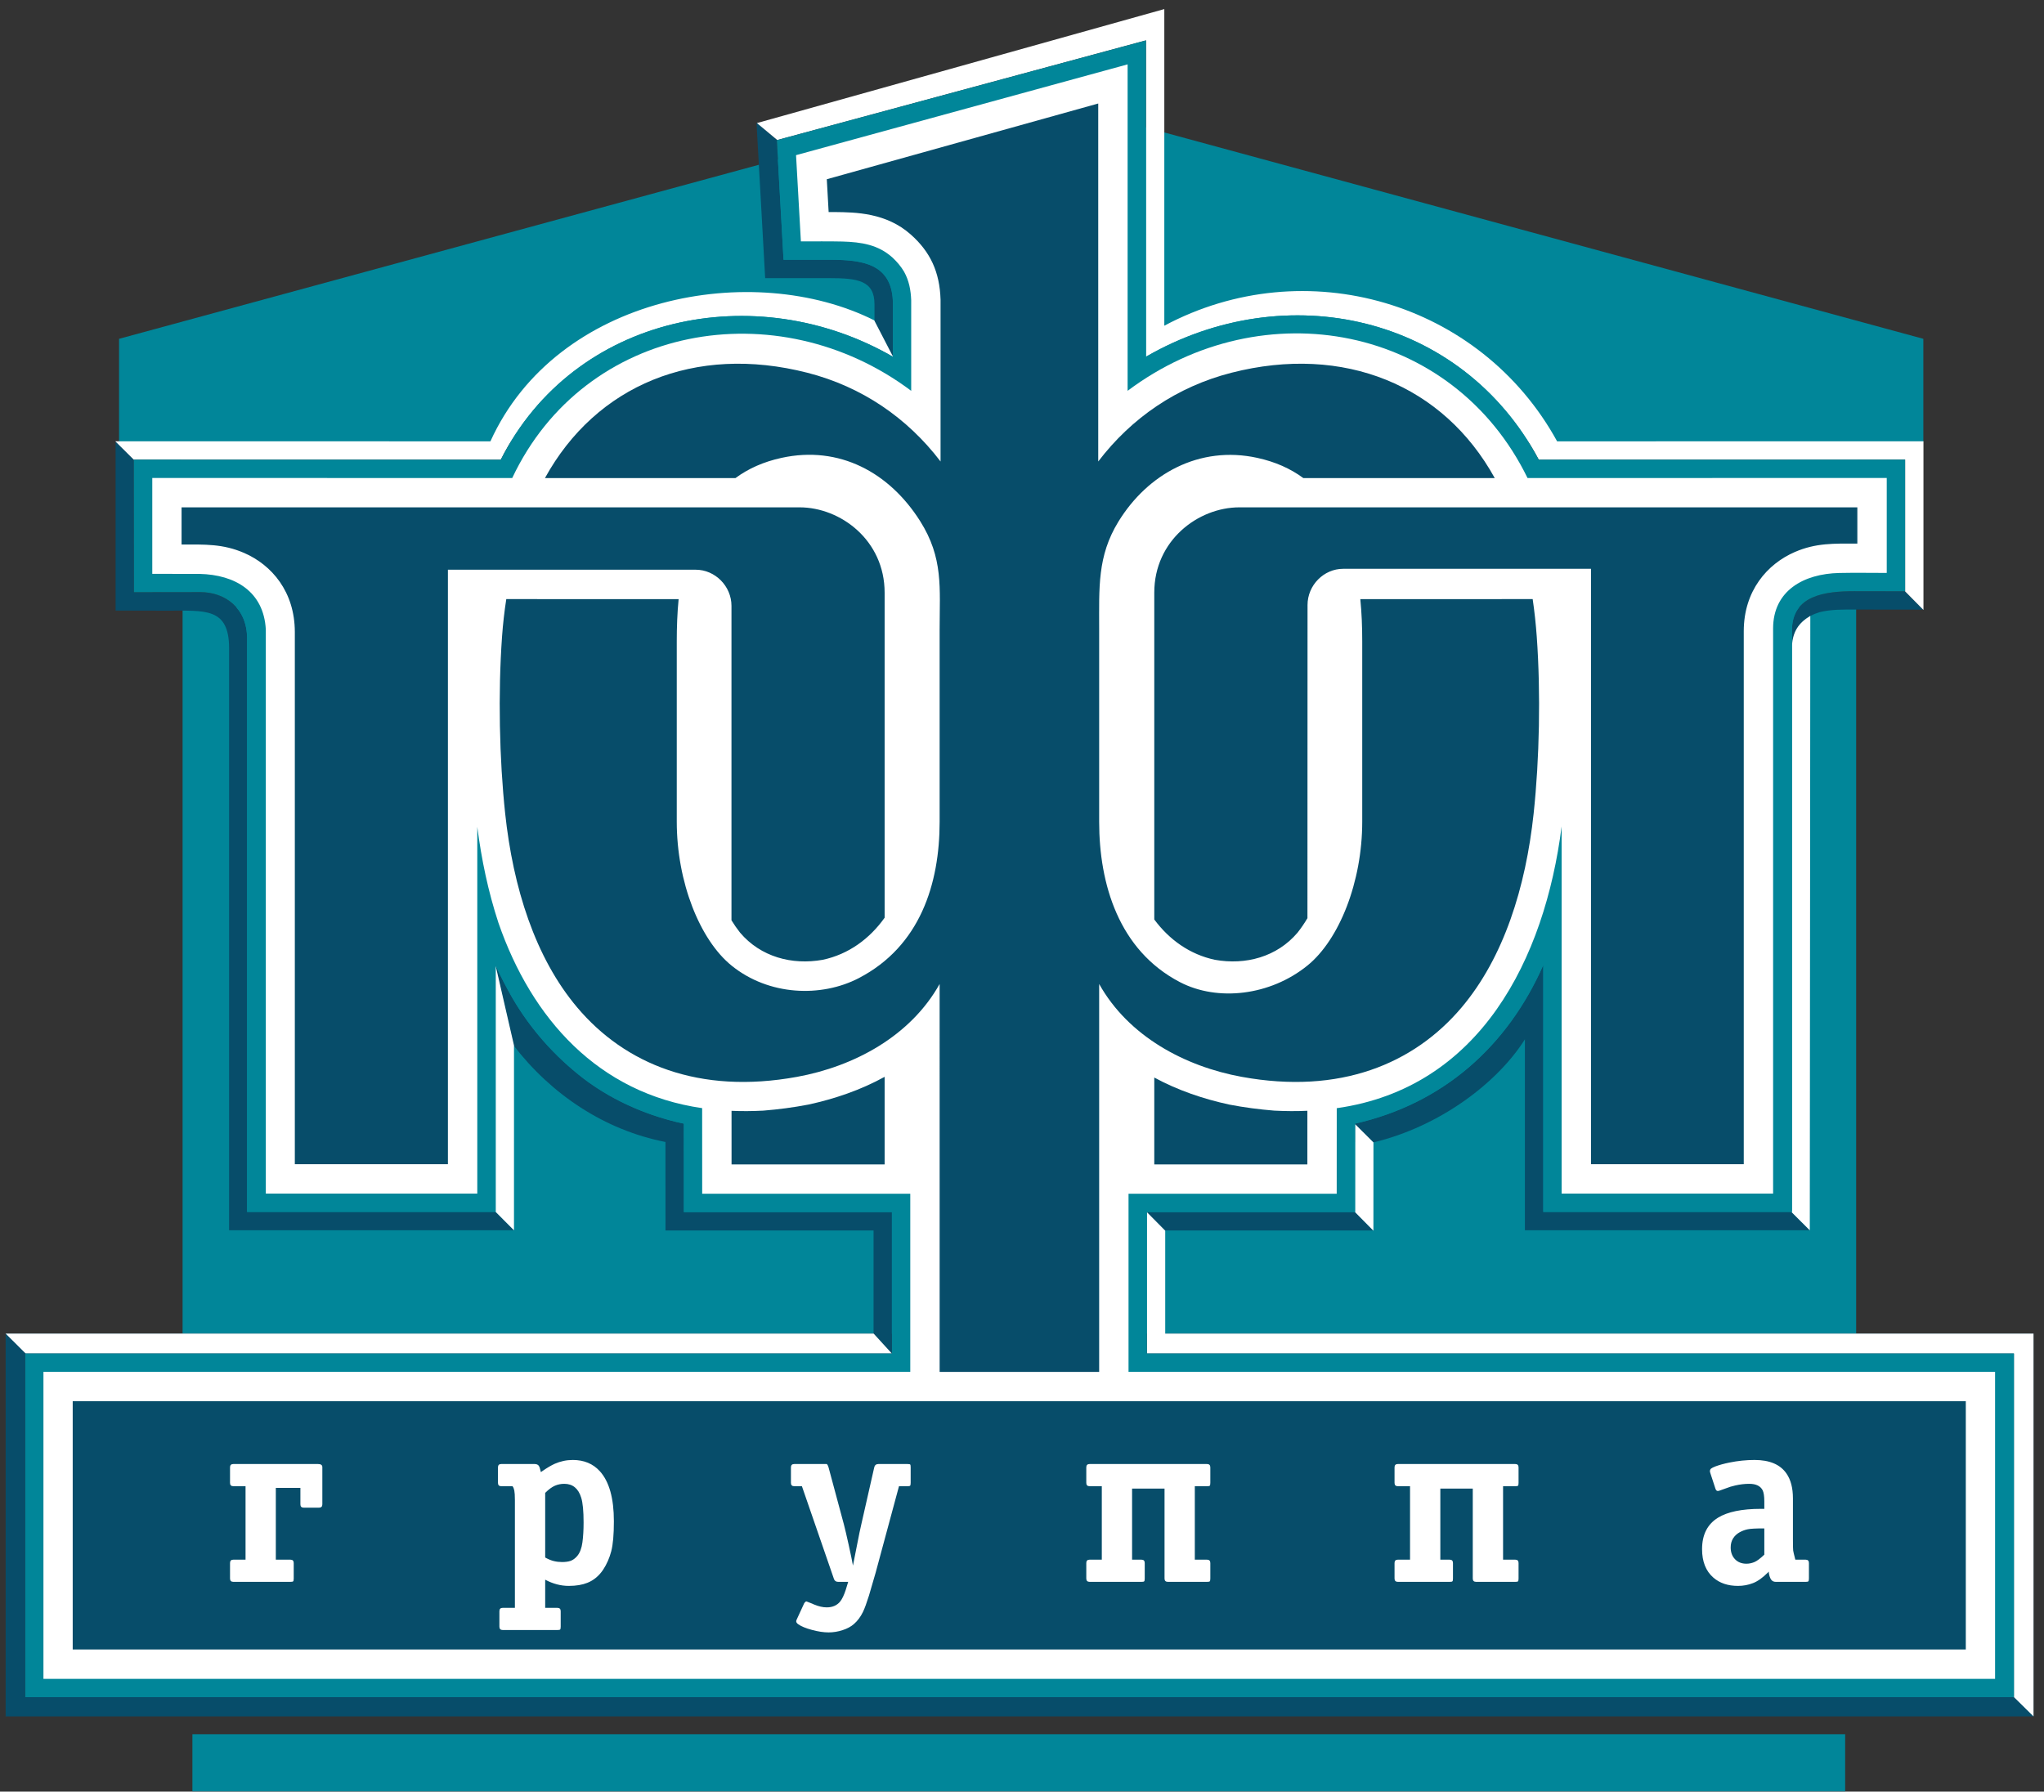
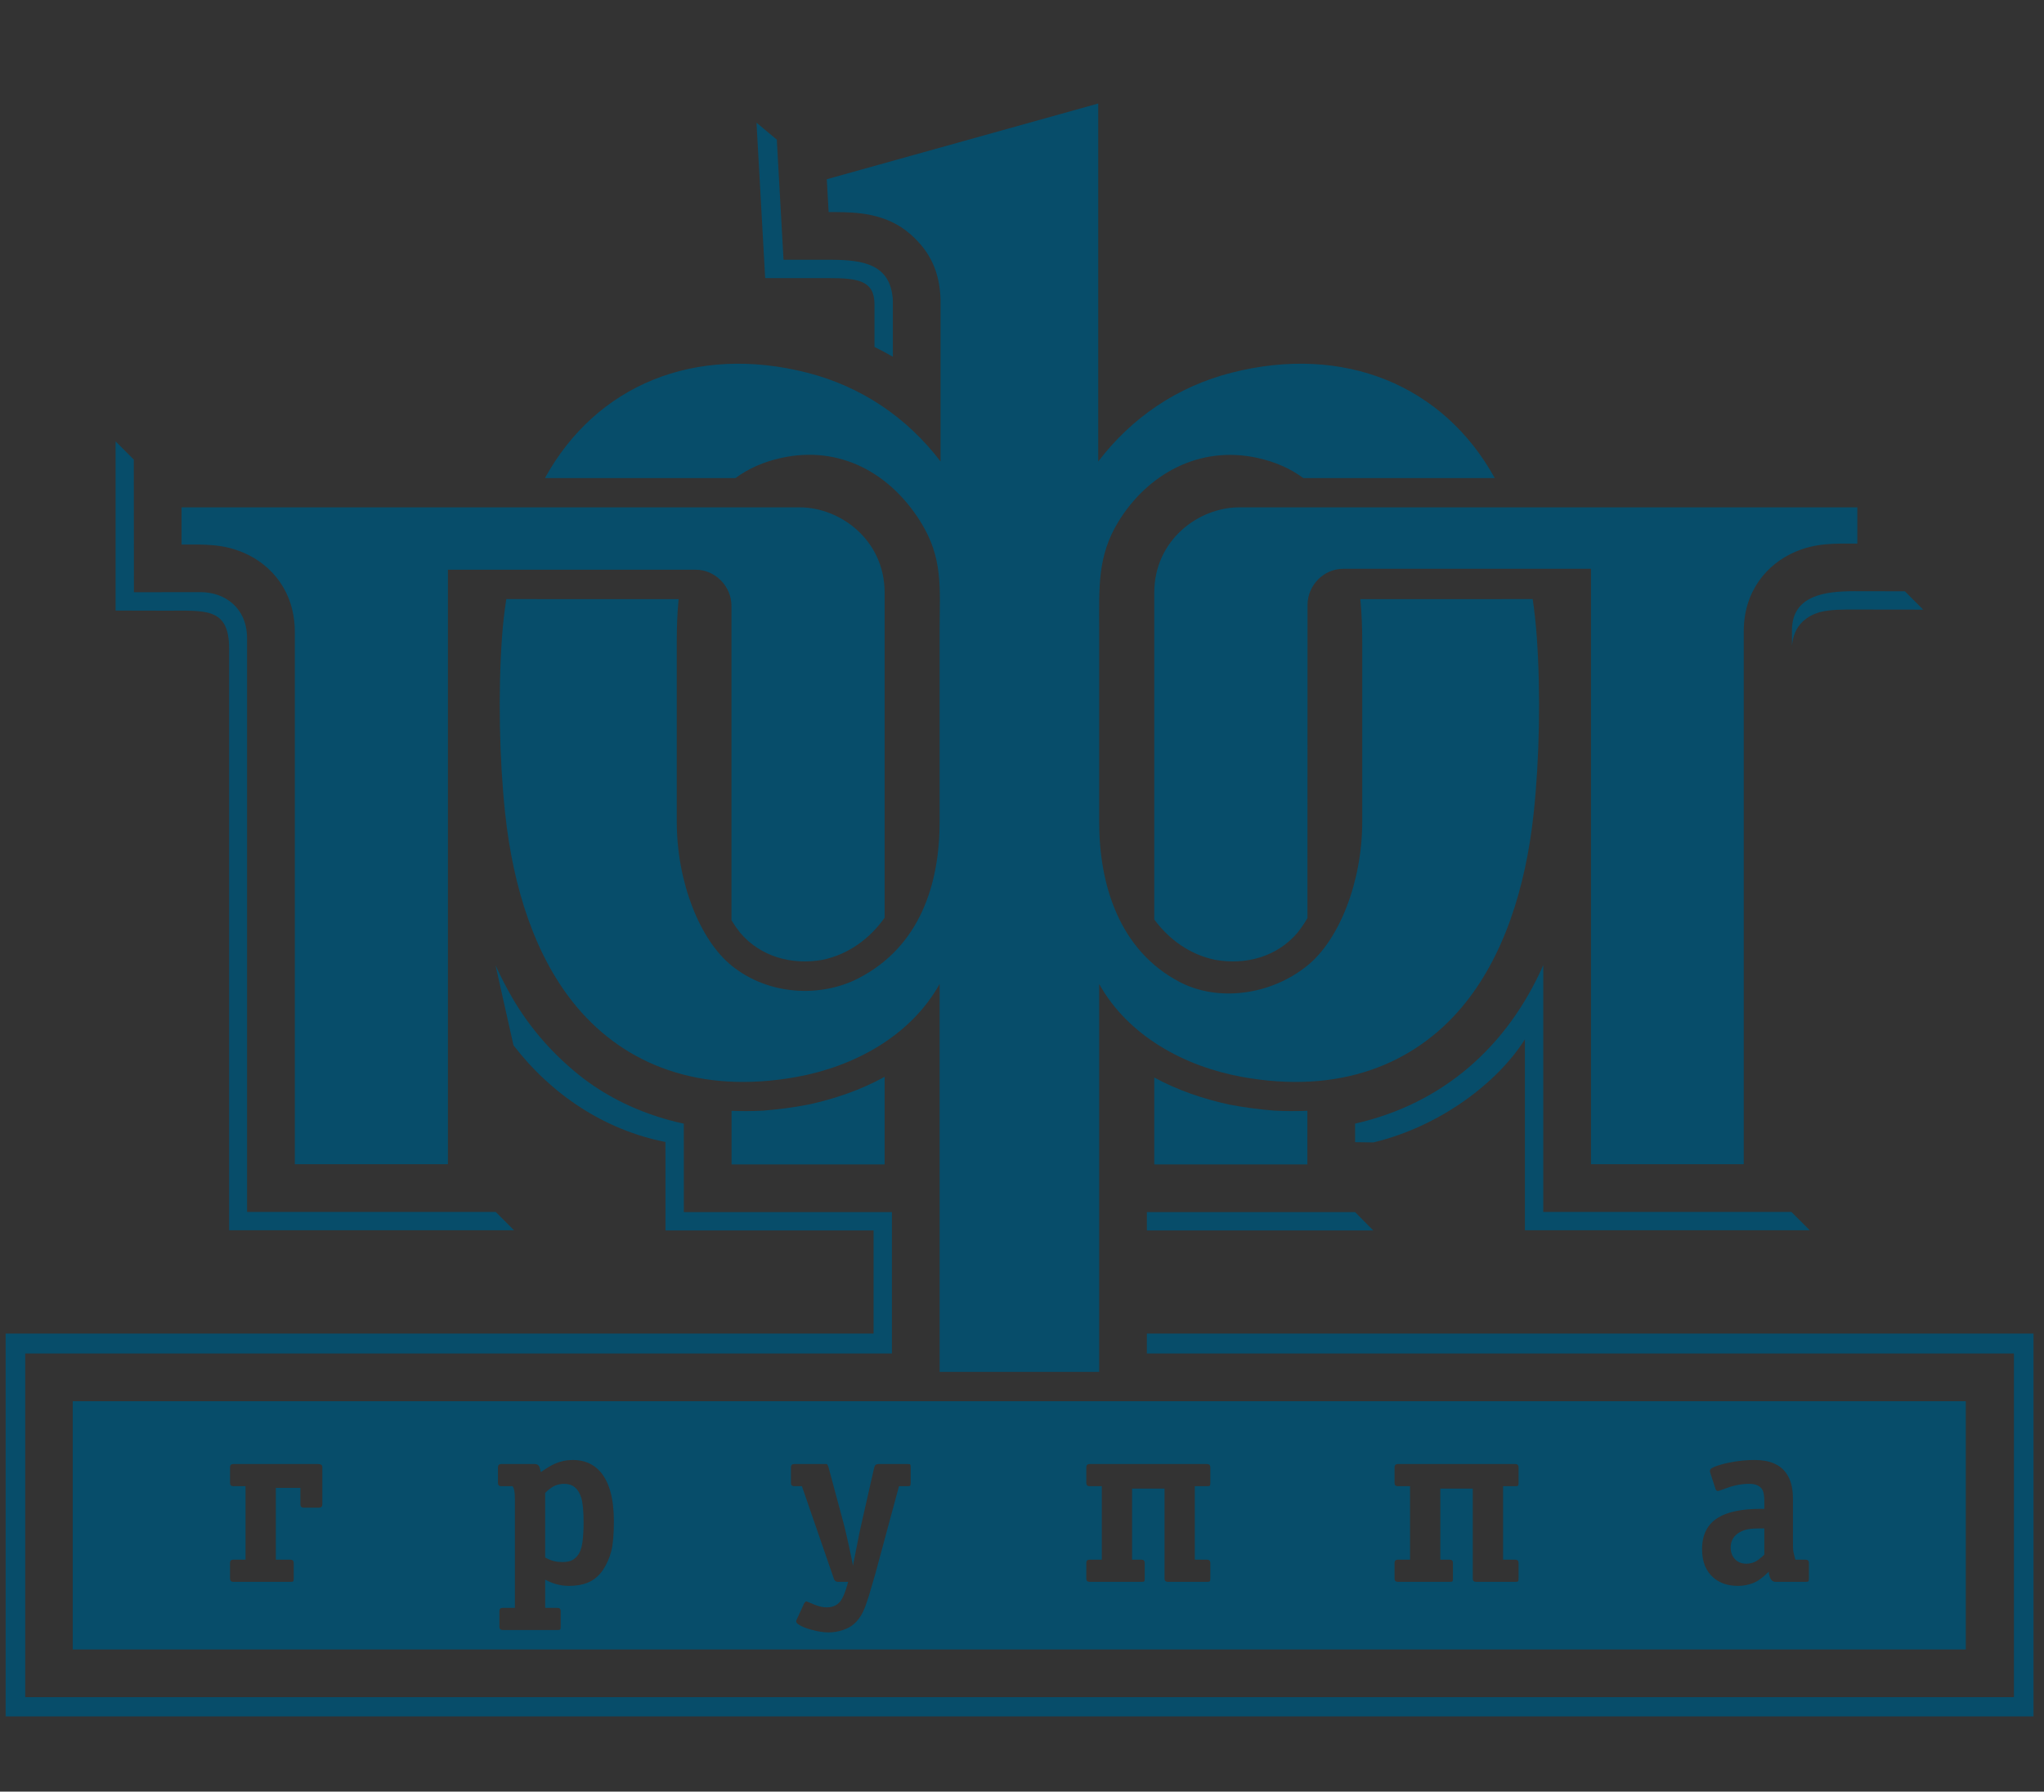
<svg xmlns="http://www.w3.org/2000/svg" width="154" height="135" viewBox="0 0 154 135" fill="none">
  <rect x="0" y="0" width="154" height="135" fill="#333333" stroke="none" />
-   <path fill-rule="evenodd" clip-rule="evenodd" d="M8.97 25.53L76.921 7.043L144.909 25.53V33.299H8.97V25.53V25.53ZM13.756 45.774H139.847V100.495H13.756V45.774V45.774ZM14.496 130.674H139.02V134.979H14.496V130.674V130.674Z" fill="#018699" />
  <path fill-rule="evenodd" clip-rule="evenodd" d="M58.562 10.552L56.997 9.245L57.65 20.957L62.457 20.956C64.626 20.955 65.886 21.138 65.886 22.928V26.143C66.353 26.372 66.814 26.616 67.269 26.88V22.648C67.137 19.876 64.969 19.592 62.681 19.573L59.033 19.574L58.528 10.559L58.562 10.552V10.552ZM10.083 34.633L8.709 33.257V46.006L12.54 46.015C15.436 46.025 17.26 45.733 17.262 48.861V92.701H38.728L37.343 91.314V91.319H18.614V48.09C18.614 45.839 16.981 44.614 15.091 44.617L10.091 44.624L10.081 34.633H10.082L10.083 34.633ZM37.343 72.768L38.687 78.763C41.527 82.457 45.533 85.146 50.137 86.049L50.14 92.716H65.817V100.488H0.426V129.331H153.209V100.488H86.408V101.987H151.734V127.882H1.901V101.987H67.199V91.333H51.523L51.52 84.666C51.144 84.592 50.776 84.498 50.406 84.397C48.089 83.761 45.885 82.725 43.967 81.271C41.797 79.598 39.967 77.547 38.59 75.175C38.137 74.385 37.717 73.576 37.343 72.746V72.768V72.768ZM86.409 92.716H103.466L102.093 91.328V91.332H86.409V92.715V92.716ZM102.096 86.064L103.478 86.081C108.517 84.871 112.837 81.568 114.891 78.313V92.701H136.351L134.971 91.319H116.274V72.723C113.571 78.856 108.709 83.169 102.096 84.665L102.096 86.064V86.064ZM135.011 48.657C135.088 47.914 135.302 47.33 135.848 46.803C136.241 46.467 136.607 46.274 137.101 46.126C137.953 45.914 138.82 45.932 139.693 45.929L144.897 45.936L143.519 44.554C142.247 44.553 140.964 44.544 139.693 44.547C137.555 44.552 135.011 44.83 135.011 47.499V48.657V48.657Z" fill="#074D6A" />
-   <path fill-rule="evenodd" clip-rule="evenodd" d="M87.722 24.543V0.684L57.028 9.274L58.562 10.552L86.34 3.042V26.879C96.9 20.781 110.132 23.768 115.935 34.638L143.536 34.633V44.554C143.534 44.554 143.532 44.554 143.529 44.554L144.918 45.96V33.25L117.317 33.255C111.553 22.738 98.355 18.868 87.722 24.543H87.722ZM67.269 26.846L65.866 24.136C56.757 19.573 41.952 22.224 36.949 33.255L8.684 33.25L10.081 34.638V34.633L37.729 34.638C43.262 23.709 56.949 20.914 67.269 26.88V26.847V26.846ZM37.343 91.314L38.725 92.704L38.726 78.773L37.342 72.763V91.314H37.343ZM67.194 101.987L65.824 100.488H0.426L1.933 101.987H67.194ZM151.734 127.876L153.21 129.331V100.488H87.791V92.731L86.409 91.334V101.987H151.734V127.876V127.876ZM102.092 91.333L103.476 92.735L103.479 86.08L102.097 84.704L102.094 91.333H102.093H102.092ZM134.968 91.319L136.354 92.704L136.393 46.408C135.476 46.955 135.099 47.609 135.011 48.593V49.726C135.012 49.745 135.014 49.765 135.015 49.785L135.011 49.787V91.319H134.968V91.319Z" fill="white" />
-   <path fill-rule="evenodd" clip-rule="evenodd" d="M1.902 101.987H67.2V91.333H51.523L51.52 84.666C51.144 84.592 50.777 84.498 50.406 84.397C48.09 83.761 45.885 82.725 43.967 81.271C41.798 79.598 39.967 77.547 38.59 75.175C38.137 74.385 37.718 73.576 37.343 72.746V91.319H18.615V48.089C18.615 45.838 16.981 44.614 15.091 44.616L10.092 44.623L10.081 34.633L37.729 34.638C43.262 23.708 56.95 20.913 67.269 26.879V22.648C67.138 19.875 64.969 19.592 62.682 19.572L59.033 19.573L58.528 10.558L86.34 3.042V26.879C96.9 20.78 110.132 23.767 115.935 34.637L143.536 34.632V44.554C142.259 44.553 140.97 44.544 139.694 44.547C137.555 44.552 135.011 44.83 135.011 47.499V91.319H116.274V72.723C113.572 78.856 108.71 83.169 102.097 84.665L102.094 91.333H86.409V101.987H151.735V127.882H1.903V101.987L1.902 101.987Z" fill="#018699" />
-   <path fill-rule="evenodd" clip-rule="evenodd" d="M3.273 103.368H68.582V89.95H52.905L52.902 83.498C45.094 82.378 40.058 76.779 37.55 69.525C36.772 67.147 36.276 64.757 35.96 62.305V89.936H20.027V47.43C19.87 44.571 17.715 43.305 15.04 43.244L11.473 43.239V36.015L38.592 36.02C44.053 24.436 58.554 21.878 68.652 29.449V22.615C68.622 21.856 68.489 21.149 68.119 20.479C67.881 20.075 67.594 19.74 67.254 19.418C66.168 18.431 64.891 18.242 63.476 18.2C62.431 18.177 61.385 18.19 60.341 18.19L59.976 11.691L84.957 4.85V29.448C95.187 21.779 109.468 24.505 115.089 36.02L142.152 36.015V43.17C140.965 43.17 139.763 43.148 138.577 43.174C135.903 43.232 133.59 44.497 133.59 47.359V89.935H117.657V62.276C116.383 72.269 111.506 81.977 100.714 83.502L100.711 89.949H85.026V103.367H150.314V126.5H3.273V103.367L3.273 103.368Z" fill="white" />
  <path fill-rule="evenodd" clip-rule="evenodd" d="M37.824 47.982C37.52 52.248 37.623 57.202 38.06 61.291C38.657 66.88 40.316 72.154 43.489 75.912C47.085 80.172 52.662 82.491 60.054 81.14C64.35 80.355 68.595 78.078 70.794 74.143L70.795 103.371H82.814V74.143C85.013 78.078 89.258 80.355 93.554 81.14C100.947 82.491 106.523 80.172 110.12 75.912C113.292 72.154 114.951 66.88 115.549 61.291C115.986 57.202 116.088 52.248 115.784 47.982C115.716 47.033 115.614 46.085 115.476 45.142L102.49 45.145C102.594 46.187 102.634 47.252 102.634 48.333V61.912C102.634 66.458 100.901 70.812 98.506 72.753C95.698 75.03 91.735 75.48 88.9 74.004C84.284 71.602 82.814 66.598 82.814 61.926V47.421C82.814 44.288 82.668 41.908 84.259 39.312C86.466 35.711 90.363 33.547 94.726 34.5C96.085 34.797 97.232 35.31 98.199 36.025L112.617 36.022C108.76 29.028 101.262 25.918 92.778 28.087C88.681 29.135 85.253 31.481 82.744 34.773V7.799L62.293 13.505L62.432 15.979H62.929C64.446 15.997 66.763 16.017 68.625 17.675C70.082 18.972 70.801 20.474 70.864 22.588C70.864 22.591 70.864 22.597 70.864 22.602H70.864V34.773C68.354 31.481 64.928 29.135 60.83 28.087C52.346 25.918 44.904 29.028 41.058 36.022L55.41 36.025C56.376 35.31 57.522 34.797 58.881 34.5C63.245 33.547 67.013 35.61 69.32 39.257C71.087 42.05 70.794 44.295 70.794 47.43V61.921C70.794 66.594 69.325 71.296 64.708 73.699C61.874 75.174 57.926 75.033 55.117 72.757C52.723 70.816 50.989 66.458 50.989 61.912V48.334C50.989 47.253 51.027 46.187 51.129 45.145L38.145 45.142C37.998 46.086 37.892 47.033 37.824 47.982V47.982ZM24.286 113.351C24.286 113.52 24.202 113.603 24.035 113.603H22.884C22.715 113.603 22.633 113.52 22.633 113.351V112.111H20.781V117.521H21.878C22.046 117.521 22.13 117.604 22.13 117.772V118.941C22.13 119.059 22.113 119.131 22.084 119.156C22.055 119.181 21.986 119.192 21.878 119.192H17.583C17.414 119.192 17.331 119.108 17.331 118.941V117.772C17.331 117.604 17.414 117.521 17.583 117.521H18.5V111.986H17.583C17.414 111.986 17.331 111.902 17.331 111.734V110.566C17.331 110.398 17.414 110.314 17.583 110.314H23.962C24.178 110.314 24.286 110.393 24.286 110.548C24.286 110.645 24.286 110.721 24.286 110.781V113.351V113.351ZM46.251 114.627C46.251 115.622 46.186 116.373 46.054 116.883C45.921 117.392 45.719 117.855 45.443 118.276C45.13 118.742 44.735 119.073 44.257 119.264C43.873 119.418 43.406 119.497 42.855 119.497C42.255 119.497 41.663 119.343 41.076 119.03V121.151H41.992C42.161 121.151 42.244 121.233 42.244 121.402V122.57C42.244 122.689 42.228 122.761 42.199 122.786C42.17 122.81 42.1 122.822 41.992 122.822H37.877C37.709 122.822 37.626 122.739 37.626 122.57V121.402C37.626 121.233 37.709 121.151 37.877 121.151H38.794V113.549V113.028C38.794 112.693 38.778 112.453 38.749 112.309C38.719 112.166 38.675 112.057 38.614 111.986H37.769C37.601 111.986 37.518 111.902 37.518 111.734V110.566C37.518 110.398 37.601 110.314 37.769 110.314H40.267C40.387 110.314 40.481 110.342 40.546 110.395C40.611 110.449 40.663 110.559 40.699 110.727L40.752 110.925L40.878 110.836C41.226 110.595 41.532 110.415 41.795 110.296C42.226 110.106 42.682 110.009 43.16 110.009C43.999 110.009 44.677 110.29 45.191 110.853C45.899 111.633 46.251 112.891 46.251 114.627V114.627ZM43.969 114.717C43.969 113.855 43.909 113.232 43.789 112.848C43.574 112.154 43.149 111.806 42.514 111.806C42.262 111.806 42.026 111.853 41.804 111.95C41.581 112.047 41.339 112.226 41.076 112.489V117.359C41.316 117.492 41.534 117.582 41.732 117.628C41.93 117.676 42.136 117.7 42.352 117.7C42.604 117.7 42.817 117.671 42.99 117.611C43.162 117.55 43.329 117.431 43.484 117.251C43.689 117.011 43.819 116.669 43.88 116.227C43.94 115.784 43.969 115.281 43.969 114.717V114.717ZM68.612 111.734C68.612 111.853 68.597 111.925 68.567 111.95C68.538 111.975 68.469 111.986 68.361 111.986H67.732L65.971 118.508L65.468 120.234C65.299 120.773 65.151 121.18 65.019 121.456C64.839 121.827 64.612 122.132 64.335 122.372C64.12 122.563 63.835 122.716 63.482 122.831C63.129 122.946 62.779 123.002 62.43 123.002C62.06 123.002 61.64 122.939 61.173 122.813C60.705 122.687 60.364 122.546 60.148 122.391C60.04 122.319 59.987 122.241 59.987 122.157C59.987 122.121 60.011 122.055 60.059 121.96L60.597 120.792C60.623 120.755 60.649 120.727 60.678 120.702C60.707 120.677 60.734 120.666 60.759 120.666C60.879 120.712 60.987 120.755 61.083 120.792L61.334 120.899C61.682 121.043 61.999 121.115 62.287 121.115C62.718 121.115 63.053 120.971 63.294 120.683C63.448 120.492 63.592 120.192 63.724 119.785L63.904 119.192H63.149C62.981 119.192 62.873 119.113 62.826 118.958L60.418 111.986H59.843C59.674 111.986 59.591 111.902 59.591 111.734V110.566C59.591 110.398 59.674 110.314 59.843 110.314H62.107C62.168 110.314 62.226 110.314 62.287 110.314C62.334 110.339 62.384 110.428 62.43 110.584L63.58 114.861C63.664 115.184 63.785 115.697 63.94 116.398C64.095 117.098 64.203 117.622 64.264 117.969C64.275 117.909 64.378 117.394 64.569 116.424C64.713 115.681 64.82 115.16 64.893 114.861L65.863 110.584C65.899 110.404 66.007 110.314 66.186 110.314H68.361C68.48 110.314 68.552 110.325 68.576 110.35C68.601 110.375 68.612 110.447 68.612 110.566V111.734V111.734ZM91.189 118.941C91.189 119.059 91.173 119.131 91.144 119.156C91.115 119.181 91.045 119.192 90.938 119.192H87.99C87.822 119.192 87.739 119.108 87.739 118.941V112.166H85.294V117.521H85.995C86.164 117.521 86.247 117.604 86.247 117.772V118.941C86.247 119.059 86.231 119.131 86.202 119.156C86.173 119.181 86.103 119.192 85.995 119.192H82.095C81.927 119.192 81.844 119.108 81.844 118.941V117.772C81.844 117.604 81.927 117.521 82.095 117.521H83.013V111.986H82.095C81.927 111.986 81.844 111.902 81.844 111.734V110.566C81.844 110.398 81.927 110.314 82.095 110.314H90.938C91.106 110.314 91.189 110.398 91.189 110.566V111.734C91.189 111.853 91.173 111.925 91.144 111.95C91.115 111.975 91.045 111.986 90.938 111.986H90.02V117.521H90.938C91.106 117.521 91.189 117.604 91.189 117.772V118.941V118.941ZM114.412 118.941C114.412 119.059 114.397 119.131 114.367 119.156C114.338 119.181 114.269 119.192 114.161 119.192H111.214C111.045 119.192 110.962 119.108 110.962 118.941V112.166H108.518V117.521H109.219C109.387 117.521 109.47 117.604 109.47 117.772V118.941C109.47 119.059 109.455 119.131 109.425 119.156C109.397 119.181 109.327 119.192 109.219 119.192H105.319C105.151 119.192 105.068 119.108 105.068 118.941V117.772C105.068 117.604 105.151 117.521 105.319 117.521H106.236V111.986H105.319C105.151 111.986 105.068 111.902 105.068 111.734V110.566C105.068 110.398 105.151 110.314 105.319 110.314H114.161C114.33 110.314 114.412 110.398 114.412 110.566V111.734C114.412 111.853 114.397 111.925 114.367 111.95C114.338 111.975 114.269 111.986 114.161 111.986H113.245V117.521H114.161C114.33 117.521 114.412 117.604 114.412 117.772V118.941V118.941ZM136.289 118.941C136.289 119.059 136.272 119.131 136.243 119.156C136.213 119.181 136.144 119.192 136.037 119.192H133.79C133.635 119.192 133.518 119.135 133.44 119.021C133.361 118.907 133.305 118.742 133.269 118.527V118.419L133.197 118.491C132.8 118.887 132.424 119.154 132.069 119.29C131.715 119.428 131.339 119.497 130.942 119.497C130.184 119.497 129.565 119.289 129.084 118.868C128.52 118.376 128.238 117.664 128.238 116.73C128.238 115.641 128.639 114.85 129.441 114.357C130.16 113.915 131.238 113.692 132.676 113.692H132.928V113.136C132.928 112.741 132.885 112.46 132.802 112.291C132.633 111.967 132.299 111.806 131.796 111.806C131.448 111.806 131.094 111.848 130.735 111.931C130.509 111.979 130.256 112.057 129.98 112.166C129.837 112.212 129.72 112.255 129.63 112.291C129.54 112.327 129.471 112.345 129.423 112.345C129.34 112.345 129.279 112.284 129.243 112.166L128.884 111.069C128.849 110.961 128.83 110.896 128.83 110.871C128.83 110.775 128.859 110.703 128.92 110.656C128.981 110.609 129.089 110.555 129.243 110.494C129.532 110.386 129.879 110.29 130.286 110.206C130.933 110.074 131.569 110.009 132.191 110.009C133.33 110.009 134.132 110.351 134.599 111.033C134.923 111.501 135.084 112.123 135.084 112.902V116.011C135.084 116.467 135.091 116.739 135.102 116.829C135.113 116.919 135.162 117.125 135.246 117.448L135.264 117.521H136.037C136.205 117.521 136.289 117.604 136.289 117.772V118.941V118.941ZM132.928 117.143V115.166H132.82C132.281 115.166 131.904 115.186 131.688 115.229C131.472 115.272 131.263 115.348 131.059 115.463C130.854 115.577 130.693 115.73 130.573 115.921C130.454 116.112 130.394 116.342 130.394 116.604C130.394 116.963 130.502 117.258 130.717 117.484C130.933 117.711 131.221 117.826 131.58 117.826C131.771 117.826 131.966 117.788 132.164 117.709C132.362 117.631 132.615 117.442 132.928 117.143V117.143ZM98.513 45.584C98.513 44.095 99.739 42.859 101.198 42.859H119.869V87.723H131.379V47.562C131.381 44.516 133.146 42.497 135.226 41.594C136.826 40.902 138.173 40.958 139.937 40.958V38.228H93.378C90.284 38.228 86.966 40.71 86.966 44.658V69.283C88.09 70.8 89.638 71.918 91.535 72.321C93.852 72.735 96.208 72.104 97.76 70.276C98.034 69.929 98.281 69.564 98.506 69.184L98.513 45.584H98.513ZM86.966 81.192V87.737H98.5L98.501 83.697C97.683 83.735 96.857 83.73 96.006 83.686C94.862 83.593 93.748 83.448 92.621 83.231C90.669 82.808 88.731 82.153 86.966 81.192H86.966ZM55.111 45.653C55.111 44.165 53.877 42.928 52.419 42.928H33.747V87.723H22.213V47.631C22.213 44.585 20.471 42.566 18.39 41.663C16.791 40.971 15.444 41.028 13.68 41.028V38.228H60.239C63.332 38.228 66.65 40.71 66.65 44.658V69.151C65.52 70.736 63.937 71.907 61.985 72.321C59.668 72.735 57.311 72.104 55.76 70.276C55.525 69.979 55.31 69.667 55.111 69.344V45.653ZM66.65 81.139V87.737H55.117L55.116 83.701C55.903 83.735 56.696 83.728 57.514 83.686C58.658 83.593 59.771 83.448 60.9 83.231C62.887 82.8 64.86 82.129 66.651 81.139H66.65ZM5.478 105.581H148.108V124.288H5.478V105.581V105.581Z" fill="#074D6A" />
</svg>